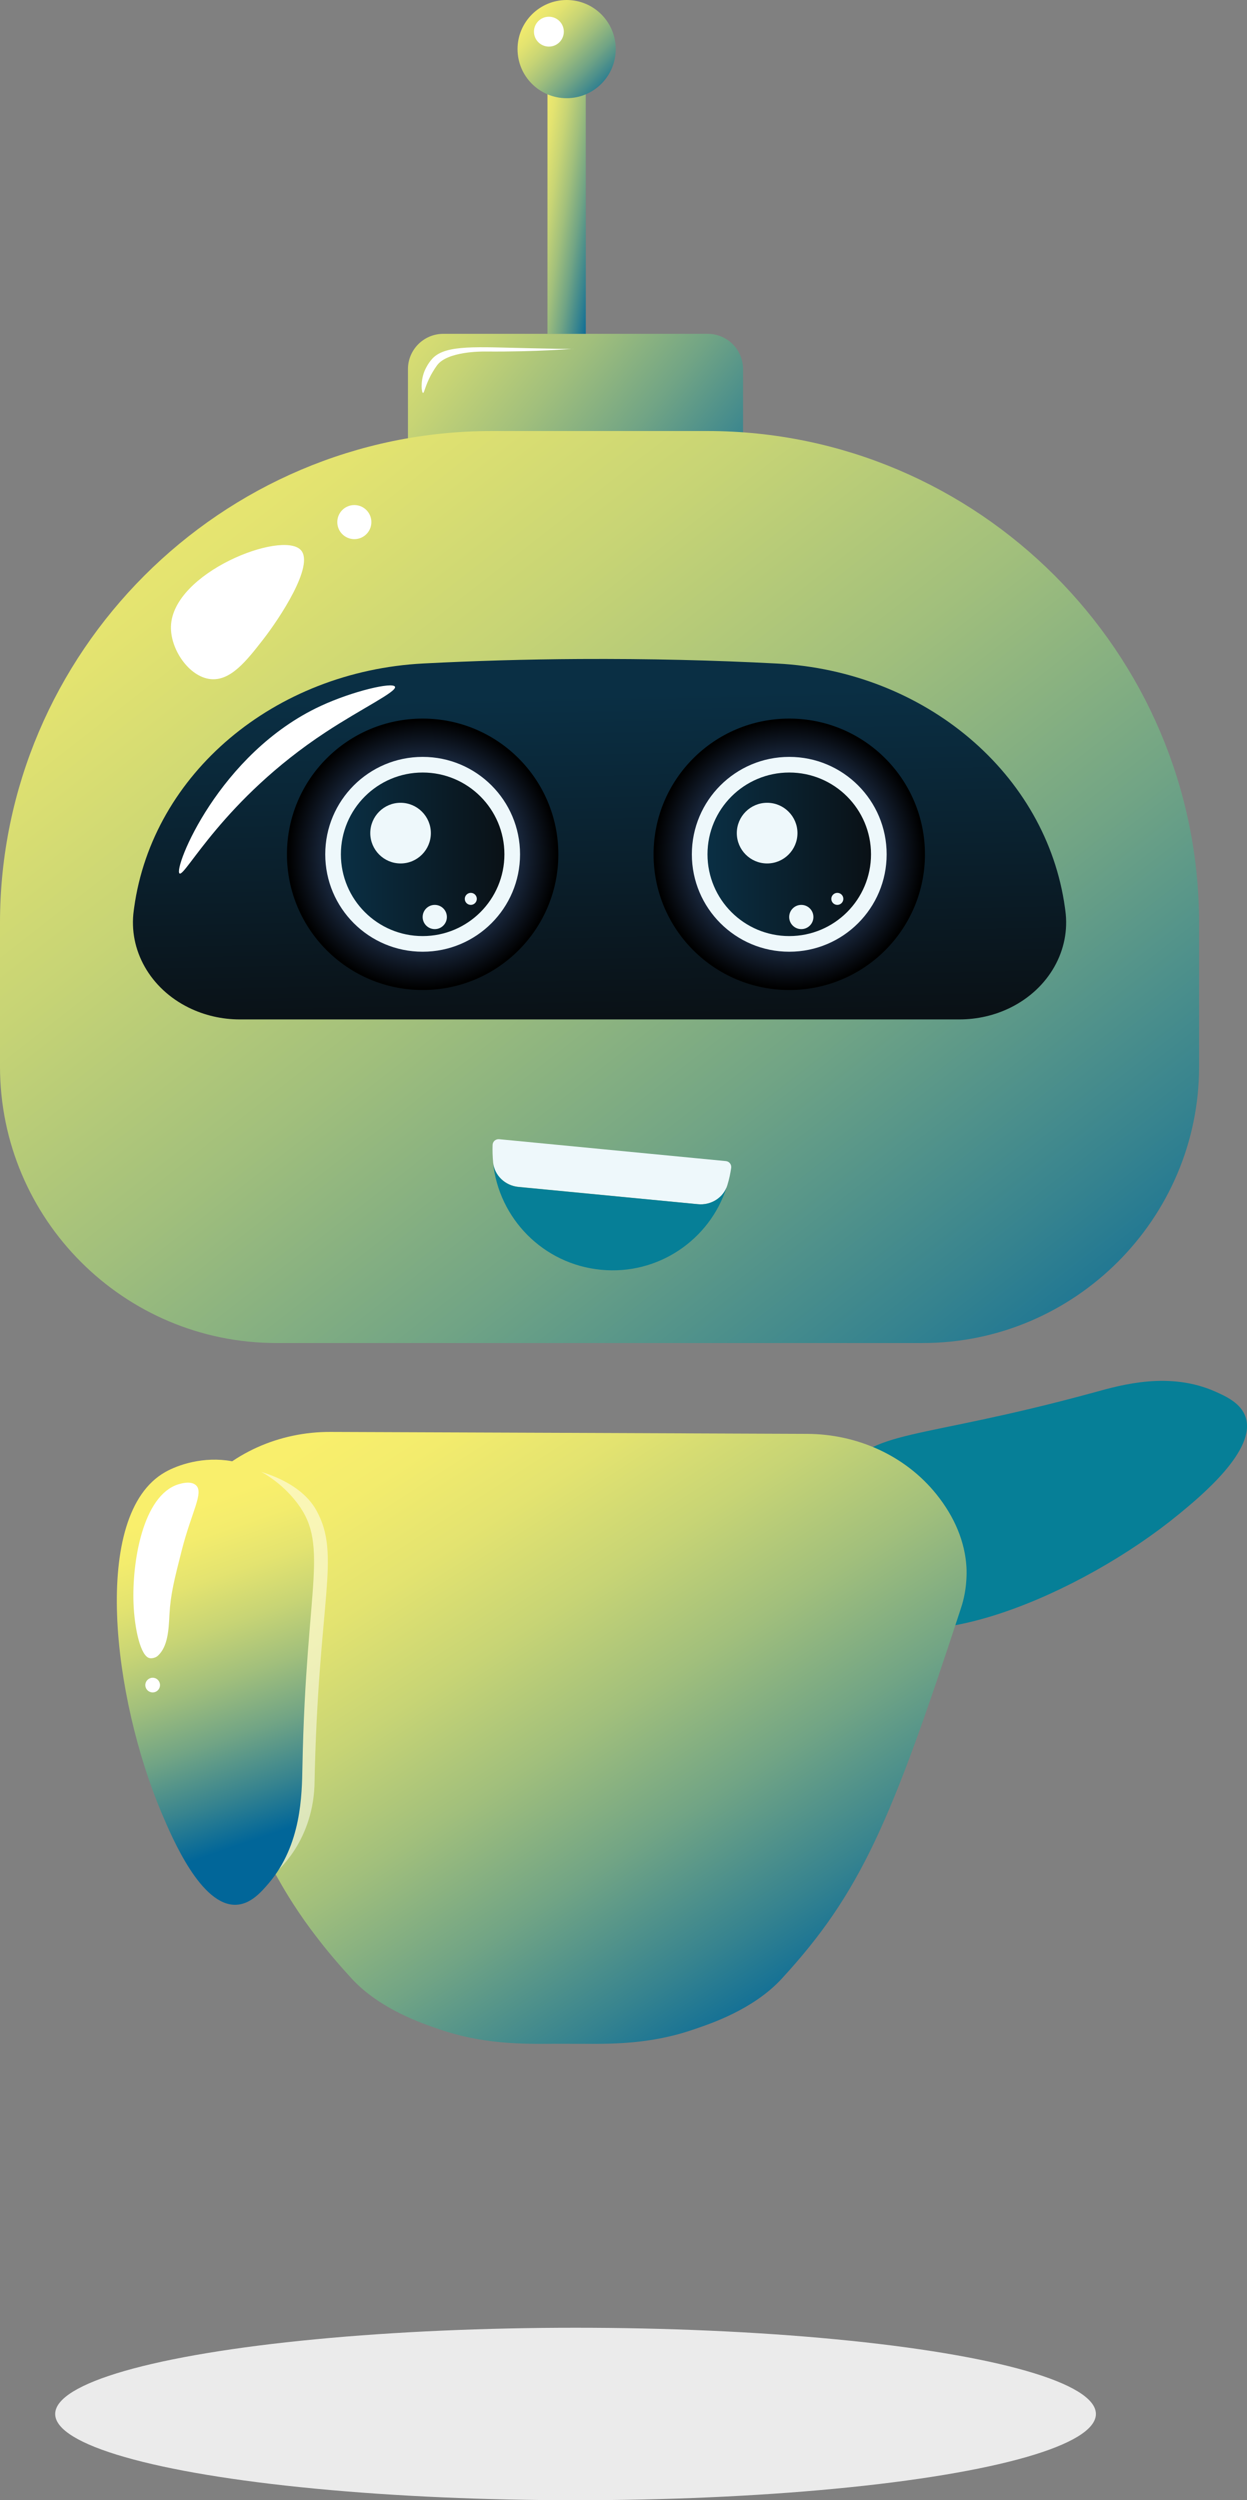
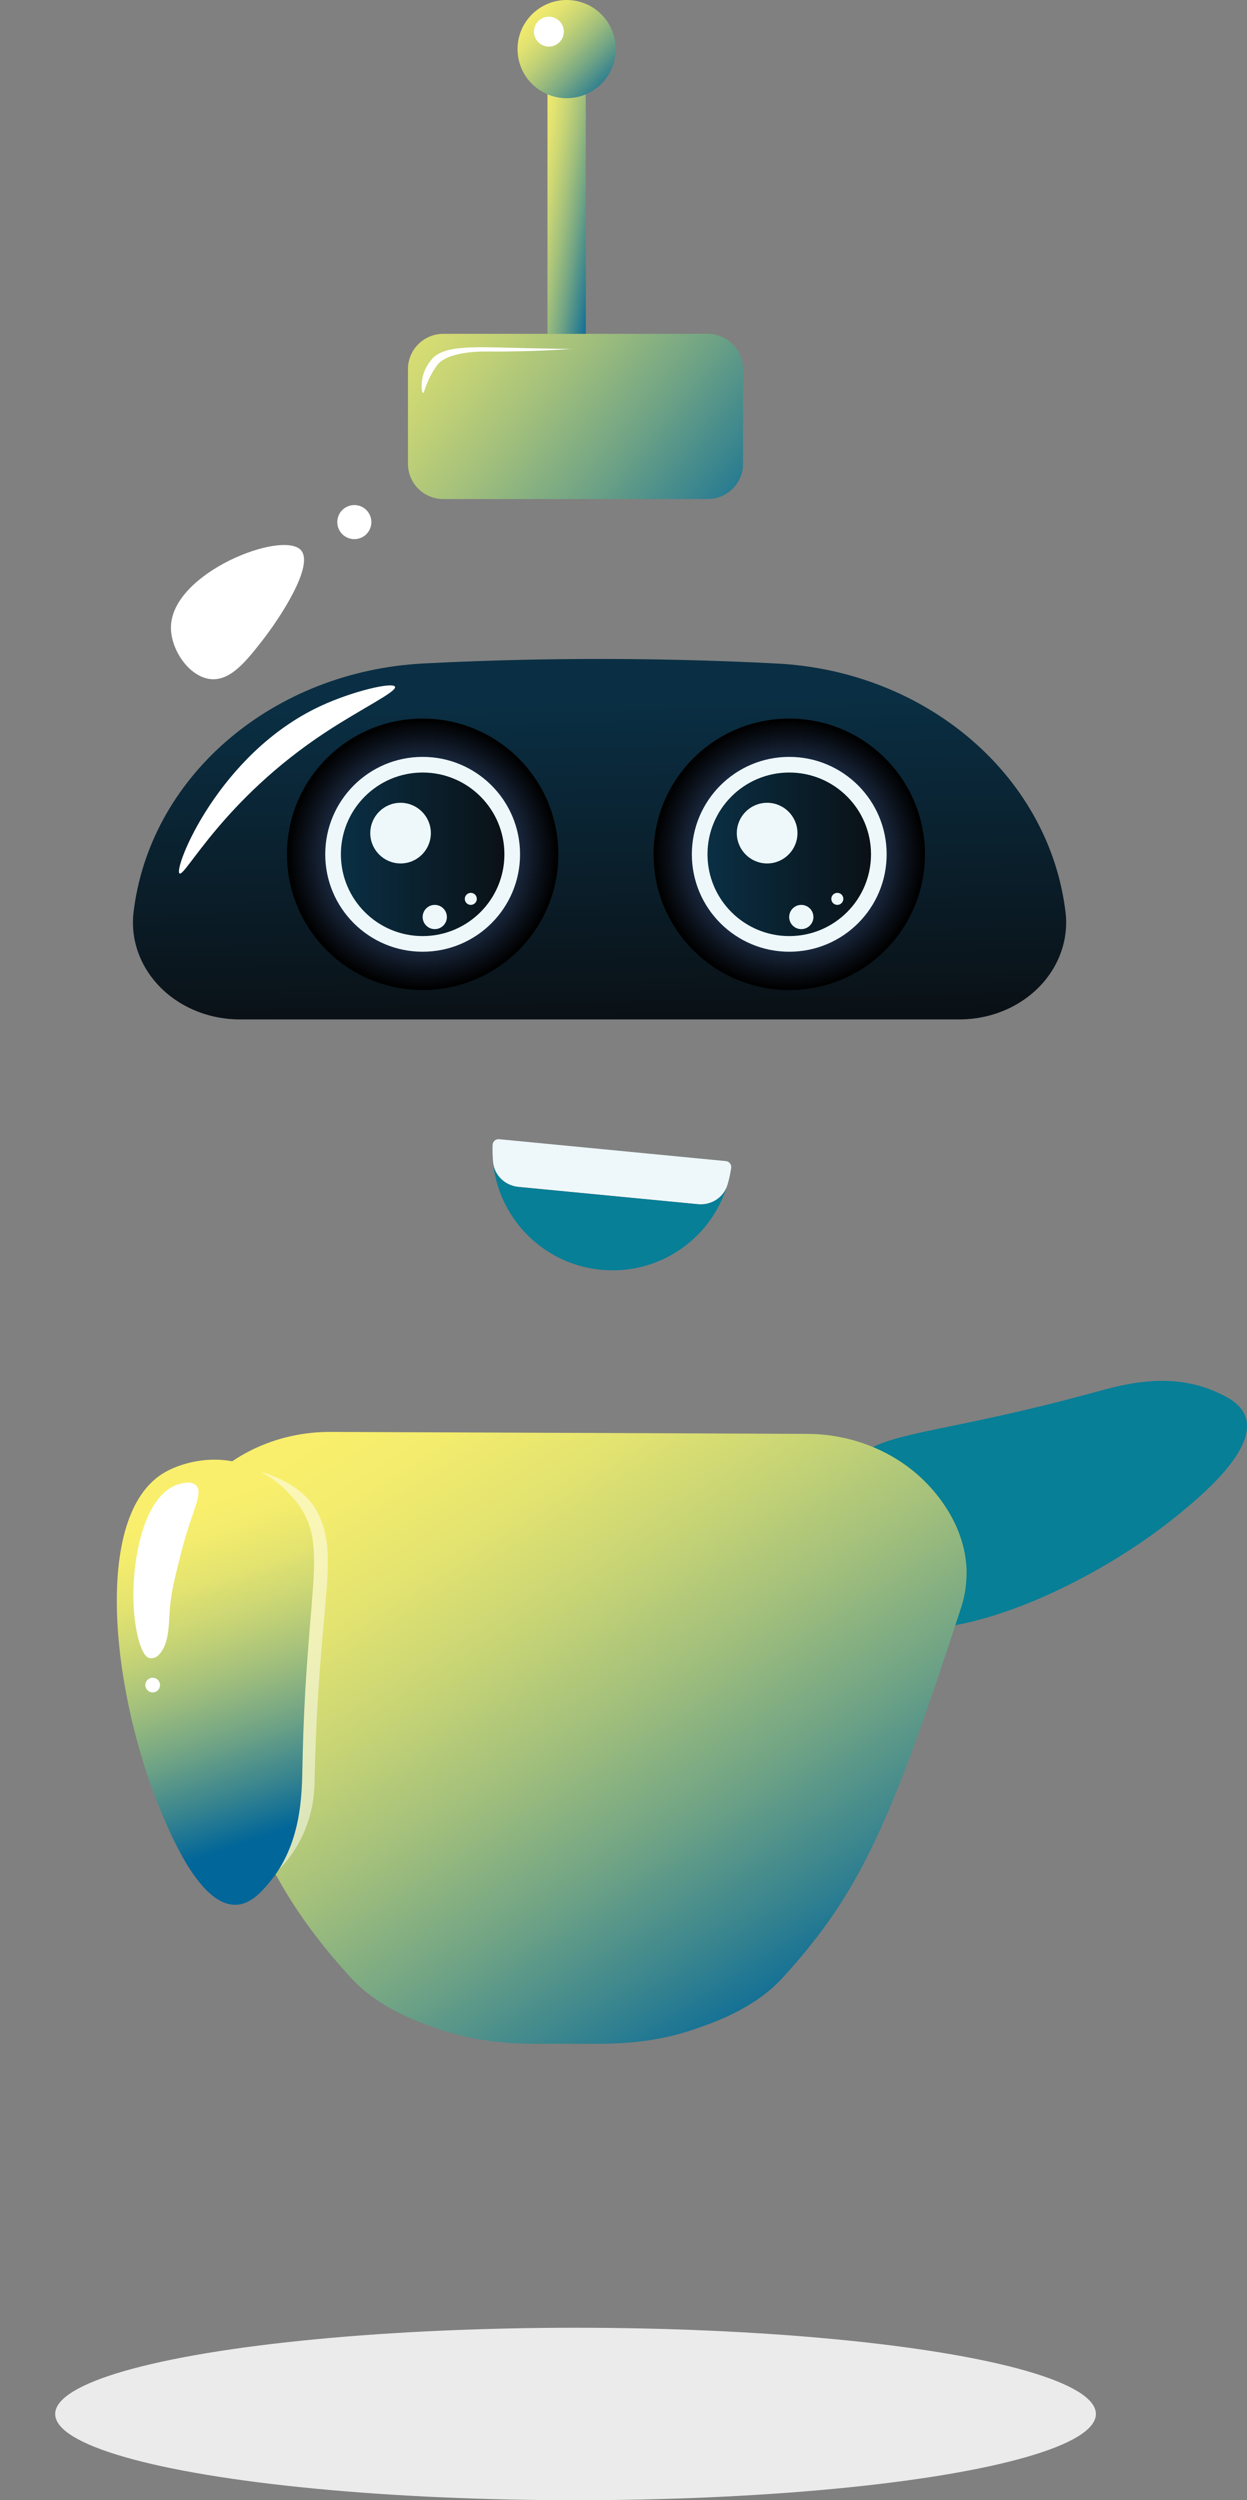
<svg xmlns="http://www.w3.org/2000/svg" version="1.1" id="kenu" x="0px" y="0px" viewBox="0 0 159.53 319.79" style="enable-background:new 0 0 159.53 319.79;" xml:space="preserve">
  <rect x="0" y="0" width="159.53" height="319.79" fill="#808080" stroke="none" />
  <style type="text/css">
	.st0{fill:#EBEBEB;}
	.st1{fill:#067F97;}
	.st2{fill:url(#buste_1_);}
	.st3{opacity:0.5;fill:#FFFFFF;enable-background:new    ;}
	.st4{fill:url(#SVGID_1_);}
	.st5{fill:#FFFFFF;}
	.st6{fill:url(#SVGID_2_);}
	.st7{fill:url(#SVGID_3_);}
	.st8{fill:url(#SVGID_4_);}
	.st9{fill:url(#SVGID_5_);}
	.st10{fill:url(#SVGID_6_);}
	.st11{fill:url(#SVGID_7_);}
	.st12{fill:#EEF8FB;}
	.st13{fill:url(#SVGID_8_);}
	.st14{fill:url(#SVGID_9_);}
	.st15{fill:url(#SVGID_10_);}
</style>
  <ellipse id="ombre" class="st0" cx="73.63" cy="308.76" rx="66.57" ry="11.03" />
  <path id="bras_x5F_2" class="st1" d="M140.03,178.08c-23.02,6.3-28.46,4.54-32.56,10.71c-0.47,0.71-2.88,4.33-2.39,8.97  c0.38,3.7,2.45,6.56,3.74,7.82c7.88,7.63,29.58-1.7,42.01-11.92c2.71-2.23,9.98-8.2,8.51-12.44c-0.6-1.74-2.46-2.6-3.8-3.2  C149.64,175.37,143.5,177.12,140.03,178.08z" />
  <linearGradient id="buste_1_" gradientUnits="userSpaceOnUse" x1="109.972" y1="177.336" x2="12.082" y2="330.029" gradientTransform="matrix(1 0 0 -1 0 443.4)">
    <stop offset="0.059" style="stop-color:#016699" />
    <stop offset="0.133" style="stop-color:#36838F" />
    <stop offset="0.224" style="stop-color:#71A485" />
    <stop offset="0.312" style="stop-color:#A1BF7C" />
    <stop offset="0.395" style="stop-color:#C7D475" />
    <stop offset="0.472" style="stop-color:#E3E370" />
    <stop offset="0.539" style="stop-color:#F3EC6D" />
    <stop offset="0.59" style="stop-color:#F9EF6C" />
  </linearGradient>
  <path id="buste" class="st2" d="M21.36,201.16c0,0.21,0,0.41,0.01,0.61c0.07,1.93,0.52,3.38,0.74,4.03  c6.33,19.33,10.12,29.53,15.44,37.78c0.92,1.42,1.88,2.79,2.92,4.13c1.36,1.79,2.85,3.54,4.5,5.34c3.67,4,9.23,5.81,11.02,6.43  c6.55,2.31,12.34,1.89,16.18,1.93h0.67c3.86-0.04,9.64,0.39,16.18-1.93c1.79-0.62,7.36-2.43,11.02-6.43  c10.1-10.99,13.99-20.13,22.86-47.25c0.21-0.62,0.63-1.97,0.73-3.78c0.03-0.52,0.04-1.05,0.01-1.57c-0.19-3.24-1.51-6.42-3.84-9.32  c-4-4.98-10.17-7.71-16.55-7.73l-30.76-0.13l-30.2-0.12c-6.52-0.03-12.84,2.71-16.98,7.75c-2,2.44-3.28,5.08-3.75,7.8  c-0.06,0.39-0.12,0.78-0.16,1.17C21.38,200.29,21.36,200.72,21.36,201.16z" />
  <g id="bras_x5F_1">
    <path class="st3" d="M31.82,237.04c0.92,1.42,3.32,2.55,3.32,2.55s4.76-3.69,5.09-11.15c0.45-23.86,3.45-29.43,0.26-35.23   c-2.3-4.19-8.4-5.28-8.4-5.28s5.82,13.06,5.37,36.85C37.4,228.39,36.02,232.11,31.82,237.04   C31.79,237.07,31.84,237.01,31.82,237.04z" />
    <linearGradient id="SVGID_1_" gradientUnits="userSpaceOnUse" x1="41.229" y1="172.326" x2="20.253" y2="110.814" gradientTransform="matrix(1 0 0 1 0 74)">
      <stop offset="0.203" style="stop-color:#016699" />
      <stop offset="0.295" style="stop-color:#36838F" />
      <stop offset="0.409" style="stop-color:#71A485" />
      <stop offset="0.519" style="stop-color:#A1BF7C" />
      <stop offset="0.622" style="stop-color:#C7D475" />
      <stop offset="0.717" style="stop-color:#E3E370" />
      <stop offset="0.801" style="stop-color:#F3EC6D" />
      <stop offset="0.865" style="stop-color:#F9EF6C" />
    </linearGradient>
    <path class="st4" d="M38.69,225.99c0.45-23.86,3.68-28.58-1.08-34.26c-0.55-0.65-3.34-3.98-7.93-4.83   c-3.66-0.68-6.98,0.49-8.55,1.39c-9.55,5.41-6.71,28.86-0.43,43.66c1.37,3.23,5.05,11.89,9.53,11.68c1.84-0.08,3.19-1.63,4.14-2.74   C38.57,235.96,38.62,229.59,38.69,225.99z" />
    <path class="st5" d="M21.68,206.48c0.14-2.56,0.62-4.45,1.58-8.22c1.26-4.93,2.84-7.34,1.81-8.29c-0.67-0.62-1.98-0.2-2.28-0.11   c-4.51,1.44-5.91,9.9-5.71,15.2c0.12,3.24,0.91,6.87,2.1,7.03c0.19,0.03,0.65,0,0.99-0.29C21.49,210.62,21.58,208.43,21.68,206.48z   " />
    <path class="st5" d="M18.59,215.53c0,0.52,0.42,0.94,0.94,0.94s0.94-0.42,0.94-0.94s-0.42-0.94-0.94-0.94   S18.59,215.02,18.59,215.53z" />
  </g>
  <g id="antenne">
    <linearGradient id="SVGID_2_" gradientUnits="userSpaceOnUse" x1="98.952" y1="369.446" x2="41.692" y2="416.217" gradientTransform="matrix(1 0 0 -1 0 443.4)">
      <stop offset="0.053" style="stop-color:#016699" />
      <stop offset="0.185" style="stop-color:#36838F" />
      <stop offset="0.348" style="stop-color:#71A485" />
      <stop offset="0.505" style="stop-color:#A1BF7C" />
      <stop offset="0.653" style="stop-color:#C7D475" />
      <stop offset="0.789" style="stop-color:#E3E370" />
      <stop offset="0.909" style="stop-color:#F3EC6D" />
      <stop offset="1" style="stop-color:#F9EF6C" />
    </linearGradient>
    <path class="st6" d="M56.71,63.83h33.83c2.49,0,4.52-2.02,4.52-4.52V47.22c0-2.49-2.02-4.52-4.52-4.52H56.71   c-2.49,0-4.52,2.02-4.52,4.52v12.09C52.19,61.81,54.21,63.83,56.71,63.83z" />
    <path class="st5" d="M54.12,50.26c0.16,0.02,0.26-0.89,1.02-2.31c0,0,0.36-0.66,0.77-1.22c1.32-1.81,5.77-1.77,6.12-1.77   c6.94,0.06,11.41-0.38,11.41-0.34c0,0.04-3.26-0.03-5.64-0.08c-6.73-0.14-10.74-0.5-12.46,1.3c-0.71,0.75-1.07,1.72-1.07,1.72   C53.77,48.89,53.94,50.24,54.12,50.26z" />
    <linearGradient id="SVGID_3_" gradientUnits="userSpaceOnUse" x1="78.492" y1="415.793" x2="66.303" y2="417.777" gradientTransform="matrix(1 0 0 -1 0 443.4)">
      <stop offset="0.053" style="stop-color:#016699" />
      <stop offset="0.185" style="stop-color:#36838F" />
      <stop offset="0.348" style="stop-color:#71A485" />
      <stop offset="0.505" style="stop-color:#A1BF7C" />
      <stop offset="0.653" style="stop-color:#C7D475" />
      <stop offset="0.789" style="stop-color:#E3E370" />
      <stop offset="0.909" style="stop-color:#F3EC6D" />
      <stop offset="1" style="stop-color:#F9EF6C" />
    </linearGradient>
    <polygon class="st7" points="70.04,42.7 74.94,42.7 74.94,10.56 70.04,10.56  " />
    <linearGradient id="SVGID_4_" gradientUnits="userSpaceOnUse" x1="79.042" y1="430.67" x2="66.948" y2="442.575" gradientTransform="matrix(1 0 0 -1 0 443.4)">
      <stop offset="0.053" style="stop-color:#016699" />
      <stop offset="0.185" style="stop-color:#36838F" />
      <stop offset="0.348" style="stop-color:#71A485" />
      <stop offset="0.505" style="stop-color:#A1BF7C" />
      <stop offset="0.653" style="stop-color:#C7D475" />
      <stop offset="0.789" style="stop-color:#E3E370" />
      <stop offset="0.909" style="stop-color:#F3EC6D" />
      <stop offset="1" style="stop-color:#F9EF6C" />
    </linearGradient>
    <path class="st8" d="M66.21,6.28c0,3.47,2.81,6.28,6.28,6.28s6.28-2.81,6.28-6.28S75.96,0,72.49,0   C69.02,0.01,66.21,2.82,66.21,6.28z" />
    <path class="st5" d="M68.31,4.05c0,1.06,0.86,1.91,1.91,1.91c1.06,0,1.91-0.86,1.91-1.91c0-1.06-0.86-1.91-1.91-1.91   S68.31,2.99,68.31,4.05z" />
  </g>
  <g id="visage">
    <linearGradient id="SVGID_5_" gradientUnits="userSpaceOnUse" x1="138.882" y1="241.212" x2="5.654" y2="411.858" gradientTransform="matrix(1 0 0 -1 0 443.4)">
      <stop offset="0.053" style="stop-color:#016699" />
      <stop offset="0.185" style="stop-color:#36838F" />
      <stop offset="0.348" style="stop-color:#71A485" />
      <stop offset="0.505" style="stop-color:#A1BF7C" />
      <stop offset="0.653" style="stop-color:#C7D475" />
      <stop offset="0.789" style="stop-color:#E3E370" />
      <stop offset="0.909" style="stop-color:#F3EC6D" />
      <stop offset="1" style="stop-color:#F9EF6C" />
    </linearGradient>
-     <path class="st9" d="M35.37,171.78h82.67c19.45,0,35.36-15.91,35.36-35.36v-18.37c0-34.61-28.31-62.92-62.92-62.92H62.92   C28.31,55.13,0,83.44,0,118.05v18.37C0.01,155.94,15.84,171.78,35.37,171.78z" />
    <g id="reflet">
      <path class="st5" d="M21.87,80.13c-0.08,2.93,2.31,6.43,5.05,6.73c2.57,0.28,4.62-2.34,6.73-5.05c2.08-2.67,6.64-9.52,4.83-11.46    C36.09,67.8,22.06,73.22,21.87,80.13z" />
      <circle class="st5" cx="45.33" cy="66.78" r="2.18" />
    </g>
    <g id="yeux">
      <linearGradient id="SVGID_6_" gradientUnits="userSpaceOnUse" x1="-1738.996" y1="56.245" x2="-1738.078" y2="14.912" gradientTransform="matrix(-1 0 0 1 -1662.024 74)">
        <stop offset="0" style="stop-color:#0A1116" />
        <stop offset="1" style="stop-color:#0A2F44" />
      </linearGradient>
      <path class="st10" d="M24.14,128.88L24.14,128.88c2.01,0.99,4.26,1.51,6.54,1.51h92.05c2.29,0,4.54-0.52,6.54-1.51l0,0    c4.93-2.44,7.71-7.36,7.02-12.41l-0.05-0.37c-2.36-17.1-17.85-30.25-36.83-31.23c-8.03-0.42-16.46-0.63-25.26-0.58    c-6.89,0.04-13.55,0.24-19.96,0.57c-19.06,0.98-34.66,14.08-37.03,31.24c-0.02,0.12-0.03,0.25-0.05,0.37    C16.42,121.52,19.21,126.45,24.14,128.88z" />
      <g>
        <radialGradient id="SVGID_7_" cx="-1762.994" cy="35.27" r="17.181" gradientTransform="matrix(-1 0 0 1 -1662.024 74)" gradientUnits="userSpaceOnUse">
          <stop offset="0.13" style="stop-color:#4C78BB" />
          <stop offset="1" style="stop-color:#000000" />
        </radialGradient>
        <circle class="st11" cx="100.97" cy="109.27" r="17.36" />
        <g>
          <circle class="st12" cx="100.97" cy="109.27" r="12.46" />
        </g>
        <g>
          <linearGradient id="SVGID_8_" gradientUnits="userSpaceOnUse" x1="-1773.454" y1="35.27" x2="-1752.534" y2="35.27" gradientTransform="matrix(-1 0 0 1 -1662.024 74)">
            <stop offset="0" style="stop-color:#0A1116" />
            <stop offset="1" style="stop-color:#0A2F44" />
          </linearGradient>
          <circle class="st13" cx="100.97" cy="109.27" r="10.46" />
        </g>
        <g>
          <path class="st12" d="M94.26,106.56c0,2.14,1.74,3.88,3.88,3.88s3.88-1.74,3.88-3.88s-1.74-3.88-3.88-3.88      C96,102.68,94.26,104.42,94.26,106.56z" />
        </g>
        <g>
          <circle class="st12" cx="102.51" cy="117.29" r="1.55" />
        </g>
        <g>
          <path class="st12" d="M106.35,114.97c0,0.43,0.35,0.77,0.77,0.77s0.77-0.35,0.77-0.77c0-0.43-0.35-0.77-0.77-0.77      S106.35,114.55,106.35,114.97z" />
        </g>
      </g>
      <g>
        <radialGradient id="SVGID_9_" cx="-1716.094" cy="35.27" r="17.177" gradientTransform="matrix(-1 0 0 1 -1662.024 74)" gradientUnits="userSpaceOnUse">
          <stop offset="0.13" style="stop-color:#4C78BB" />
          <stop offset="1" style="stop-color:#000000" />
        </radialGradient>
        <circle class="st14" cx="54.07" cy="109.27" r="17.36" />
        <g>
          <circle class="st12" cx="54.07" cy="109.27" r="12.46" />
        </g>
        <g>
          <linearGradient id="SVGID_10_" gradientUnits="userSpaceOnUse" x1="-1726.554" y1="35.27" x2="-1705.634" y2="35.27" gradientTransform="matrix(-1 0 0 1 -1662.024 74)">
            <stop offset="0" style="stop-color:#0A1116" />
            <stop offset="1" style="stop-color:#0A2F44" />
          </linearGradient>
          <circle class="st15" cx="54.07" cy="109.27" r="10.46" />
        </g>
        <g>
          <path class="st12" d="M47.37,106.56c0,2.14,1.74,3.88,3.88,3.88s3.87-1.74,3.87-3.88s-1.74-3.88-3.88-3.88      S47.37,104.42,47.37,106.56z" />
        </g>
        <g>
          <circle class="st12" cx="55.62" cy="117.29" r="1.55" />
        </g>
        <g>
          <path class="st12" d="M59.46,114.97c0,0.43,0.35,0.77,0.77,0.77s0.77-0.35,0.77-0.77c0-0.43-0.35-0.77-0.77-0.77      S59.46,114.55,59.46,114.97z" />
        </g>
      </g>
      <path class="st5" d="M22.97,111.72c0.7,0.49,5.58-9.45,18.68-18.06c4.6-3.03,9.15-5.19,8.88-5.82c-0.27-0.64-5.39,0.55-9.49,2.45    C27.98,96.34,22.14,111.13,22.97,111.72z" />
    </g>
    <g id="smile">
      <path class="st12" d="M63.09,148.7c0.17,1.66,1.55,2.94,3.22,3.1l22.99,2.22c1.66,0.16,3.27-0.83,3.75-2.43    c0.22-0.71,0.38-1.44,0.49-2.2c0.03-0.21-0.02-0.42-0.15-0.59c-0.13-0.17-0.32-0.27-0.53-0.29l-29.01-2.8    c-0.21-0.02-0.41,0.05-0.57,0.18c-0.16,0.14-0.25,0.33-0.26,0.54C62.99,147.21,63.02,147.96,63.09,148.7z" />
      <path class="st1" d="M63.08,148.71c0.73,7.13,6.4,12.99,13.81,13.7c7.3,0.71,13.9-3.82,16.06-10.53    c-0.58,1.43-2.09,2.31-3.66,2.15l-23-2.21C64.64,151.65,63.26,150.37,63.08,148.71z" />
    </g>
  </g>
</svg>